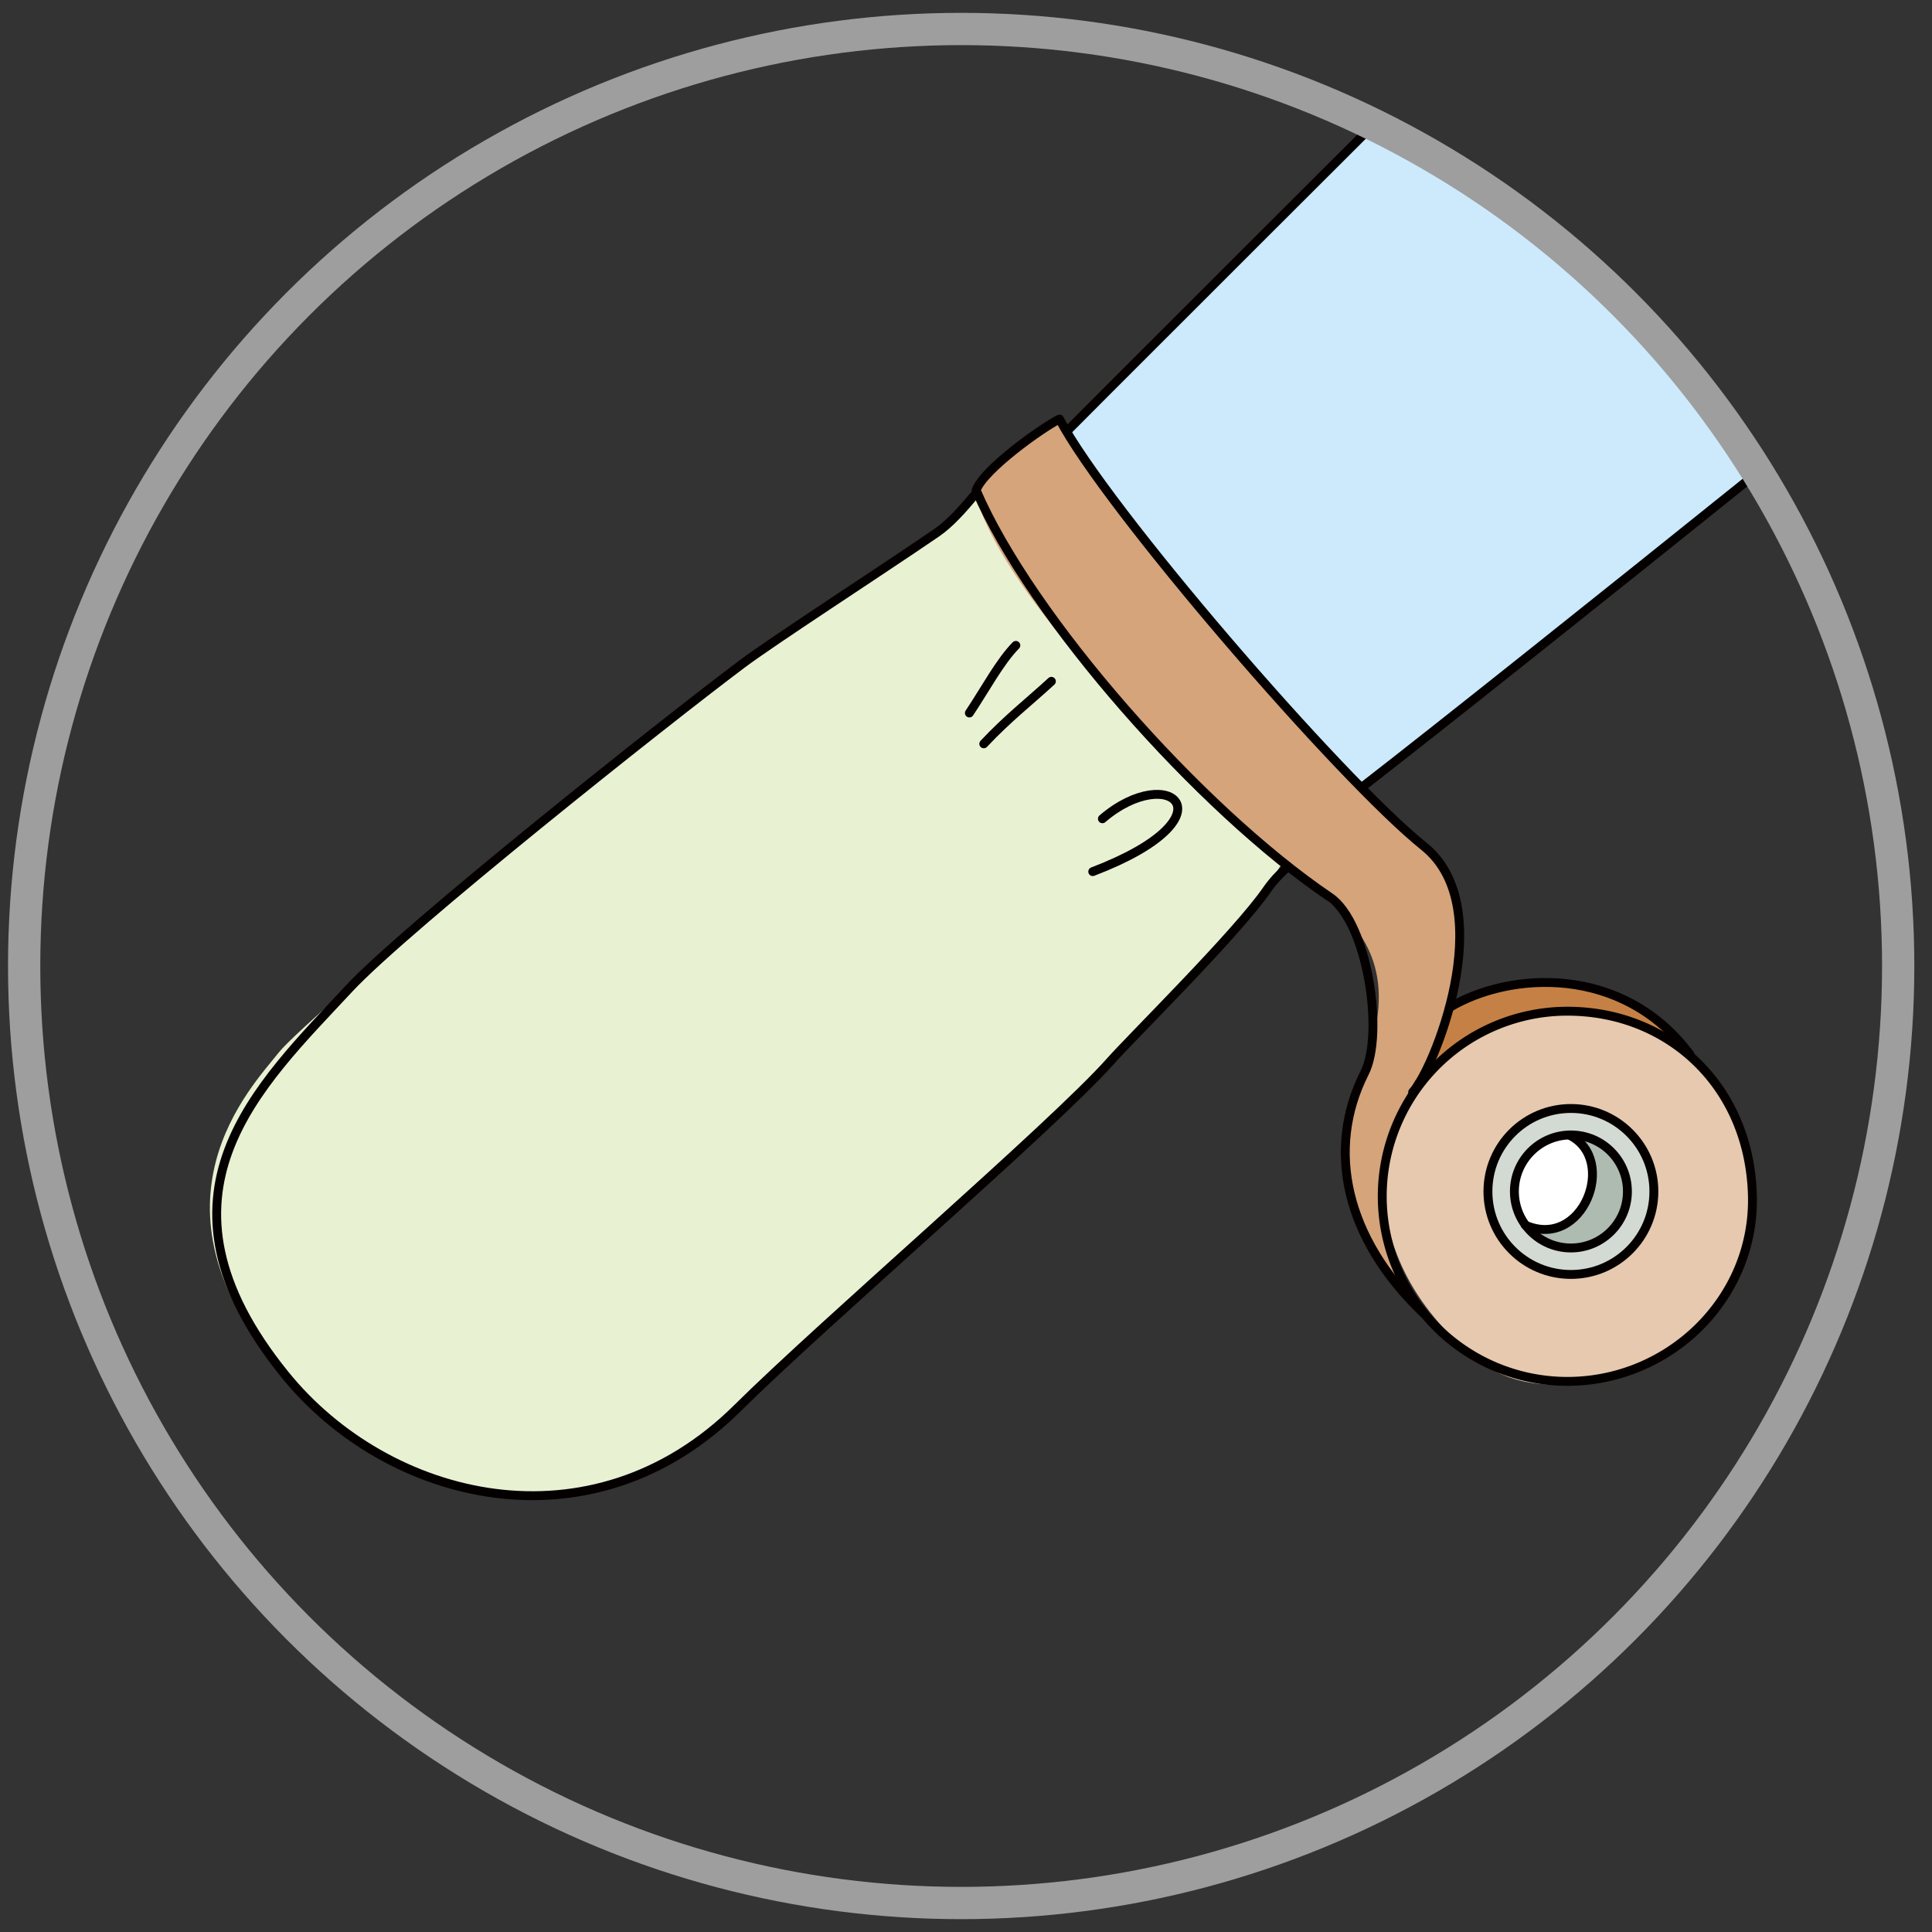
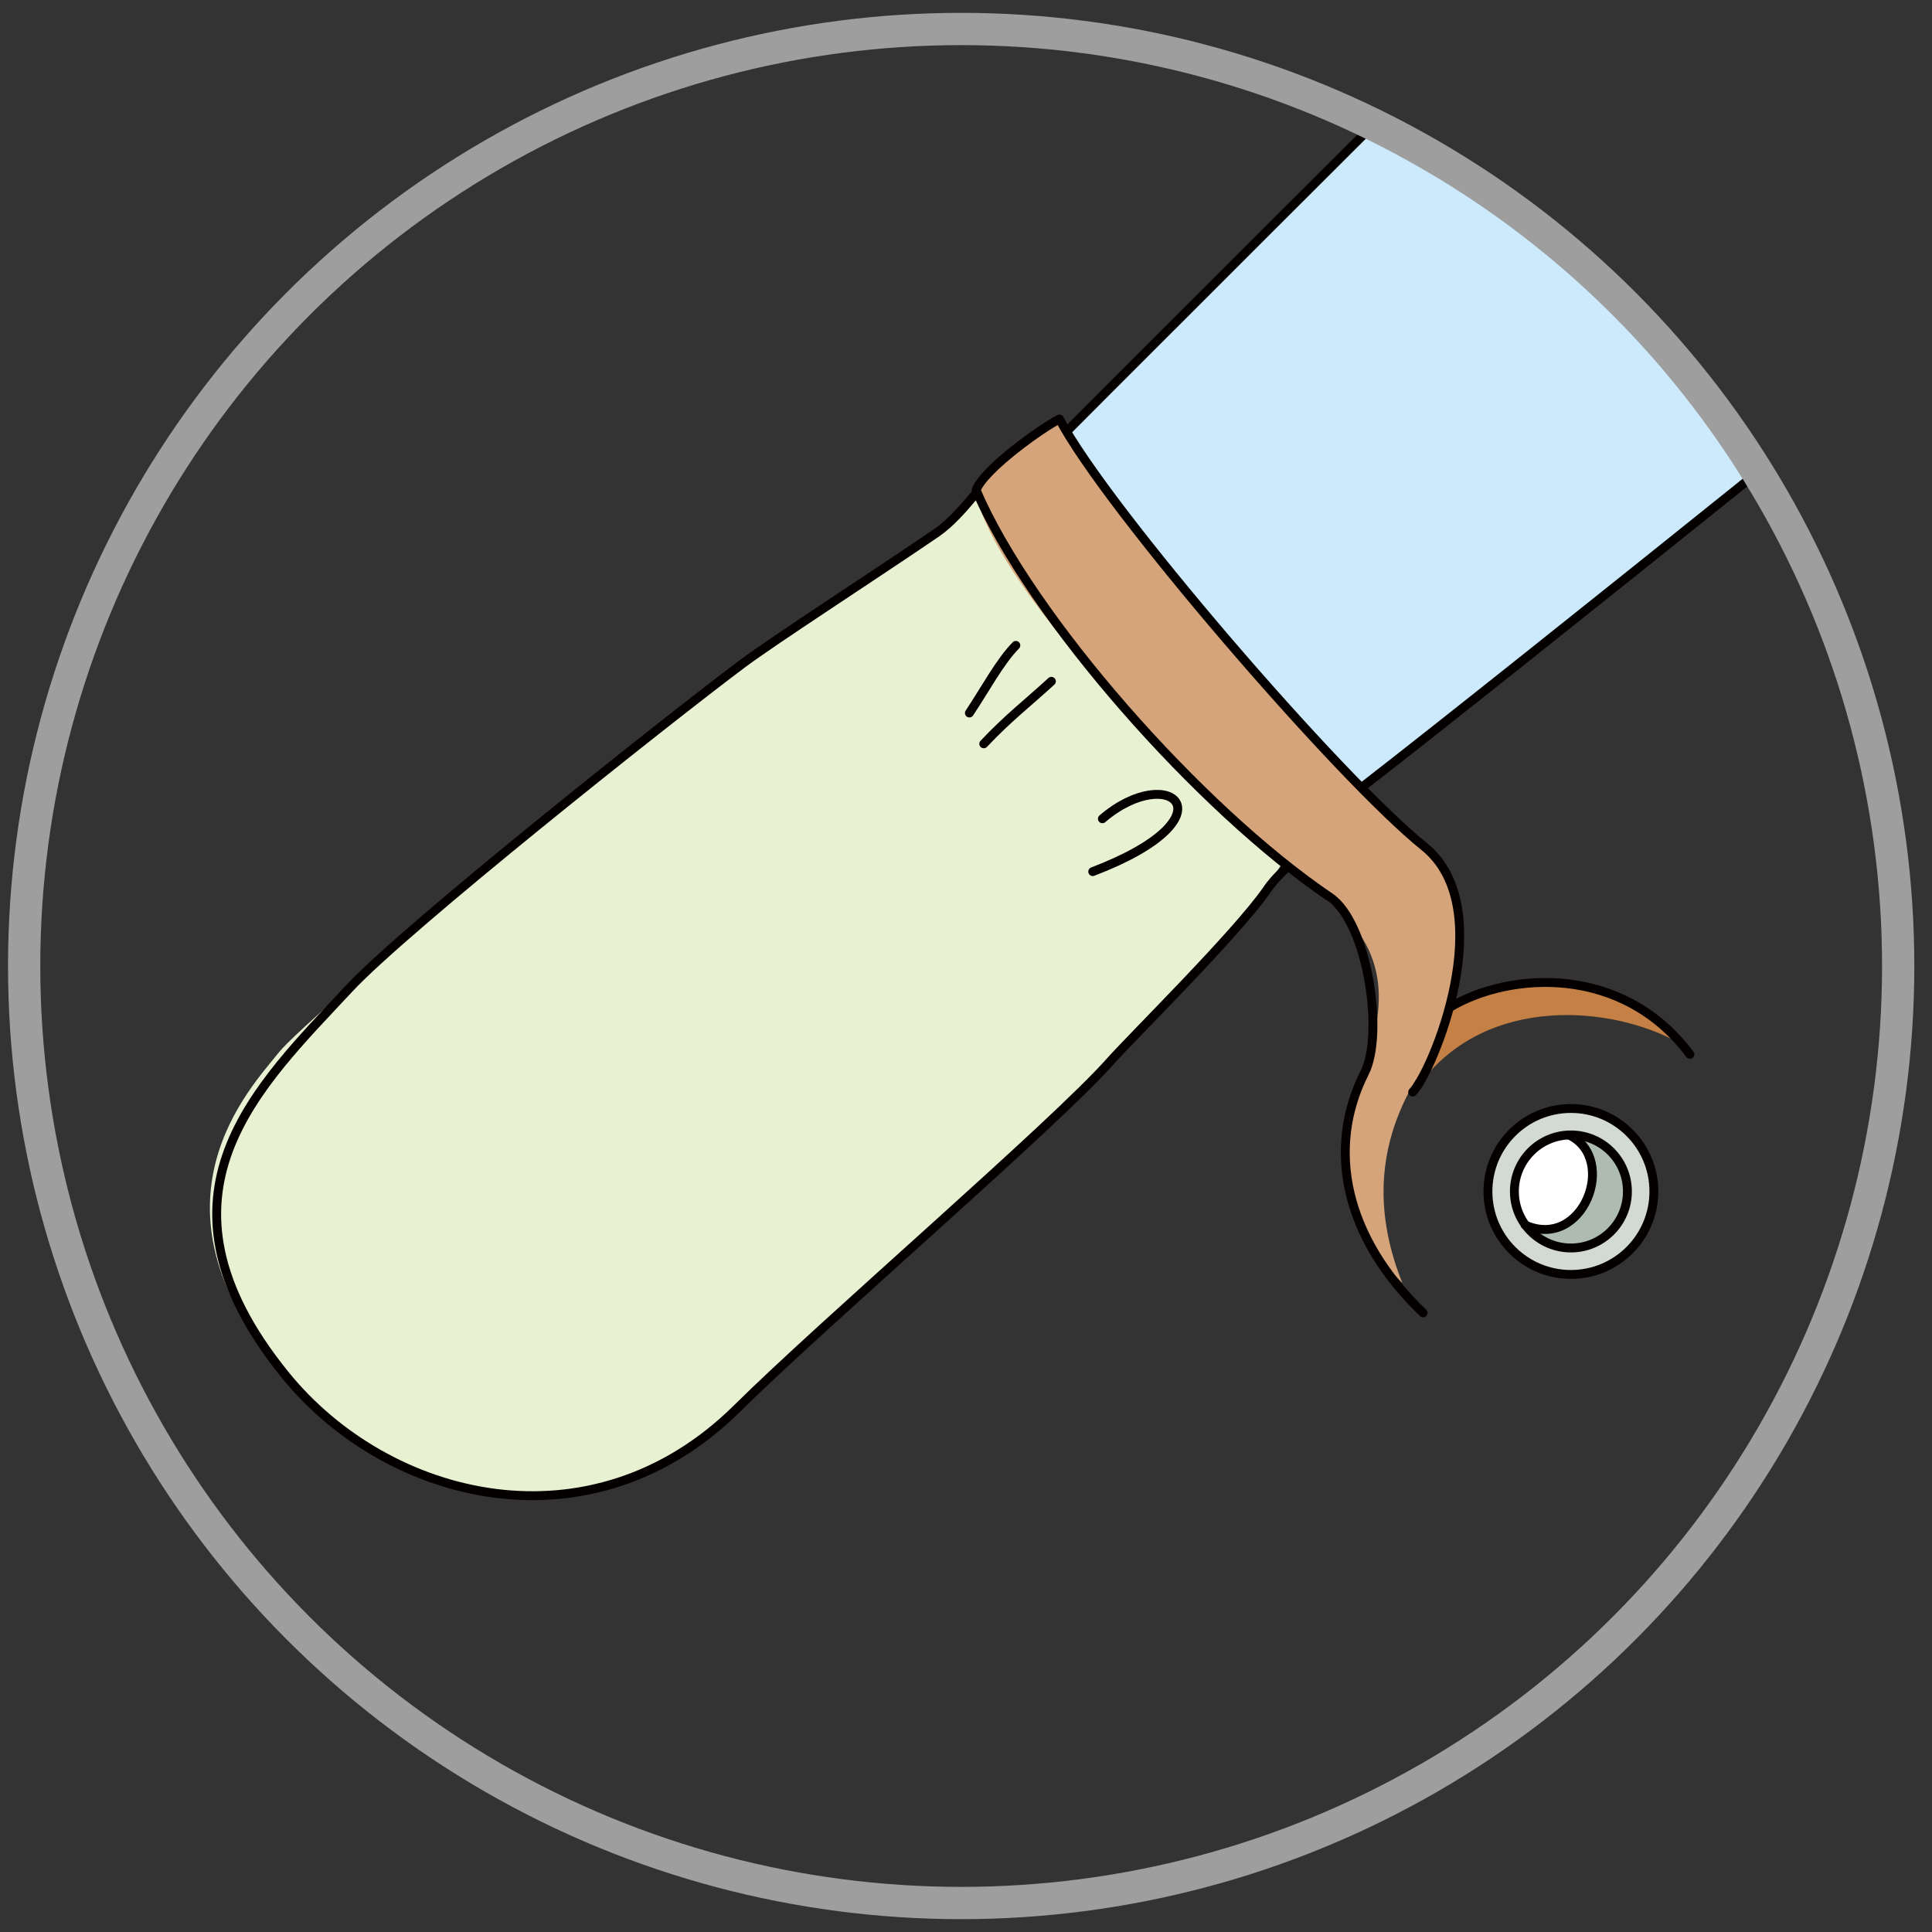
<svg xmlns="http://www.w3.org/2000/svg" id="レイヤー_1" data-name="レイヤー 1" viewBox="0 0 200 200">
  <rect x="0" y="0" width="200" height="200" fill="#333333" stroke="none" />
  <defs>
    <style>.cls-1,.cls-12,.cls-5{fill:none;}.cls-2{clip-path:url(#clip-path);}.cls-3{fill:#e9f1d3;}.cls-4{fill:#cceafb;}.cls-5{stroke:#040000;stroke-linecap:round;stroke-linejoin:round;stroke-width:0.92px;}.cls-6{fill:#c58145;}.cls-7{fill:#d5a47a;}.cls-8{fill:#e6c9ae;}.cls-9{fill:#d3dad4;}.cls-10{fill:#aebbb0;}.cls-11{fill:#fff;}.cls-12{stroke:#9e9e9f;stroke-miterlimit:10;stroke-width:3.34px;}</style>
    <clipPath id="clip-path">
      <circle class="cls-1" cx="100.5" cy="100" r="97" />
    </clipPath>
  </defs>
  <g class="cls-2">
    <path class="cls-3" d="M104.47,47.33c-4.29,5.17-7,8.17-13.17,11.92-3.52,2.16-10.5,6.54-14.75,9.5-7.16,5-44.8,36.55-47.68,40.19s-14.52,15.52,0,32.86C44.2,160.1,66,156.36,75.15,147.36s26.66-25.87,34.9-32.86c4.76-4,11.86-11.76,13.88-13.62,4.87-4.5,9.5-12.38,13.25-19.38-.39-4.79-5-5.78-11.88-13.25S112.06,49.51,104.47,47.33Z" />
-     <path class="cls-4" d="M156.59-1.34c-3.83,3.57-49.18,48.93-49.95,50s5.24,15.07,8,18,20.44,19,21.72,18.27,62.85-50.46,64.89-51.74Z" />
+     <path class="cls-4" d="M156.59-1.34c-3.83,3.57-49.18,48.93-49.95,50s5.24,15.07,8,18,20.44,19,21.72,18.27,62.85-50.46,64.89-51.74" />
    <path class="cls-5" d="M114.93,109.88c-5.88,6.62-29.62,27-38.63,35.93-15.1,14.93-36.17,9.62-46.79-3.49-15.12-18.66-2.72-29.92,6.64-40C42.05,96,68.8,74.75,76.8,68.75c3.27-2.45,13.79-9.25,20.13-13.58,2.92-2,5.16-6,7.9-8-1.12,2.49,2,12.07,11.07,22.27s17.07,14.14,19.9,15c1.87,3-2.24,4.19-4.62,7.63C128.05,96.63,117.11,107.41,114.93,109.88Z" />
    <path class="cls-5" d="M156.47-1.34c-3,3-48.65,48.52-49.52,49.52,3,13.68,21,30.73,30.35,36.08,4.48-3,59.6-47.28,63.83-50.89" />
    <path class="cls-5" d="M104.83,47.18c1.37-.5,1.93-1.07,2.74-.37" />
    <path class="cls-5" d="M136.93,86.75c.87-.38,2-2.49,1.74-3.24" />
    <path class="cls-5" d="M114.12,84.76c7-6,13.77-.17-1,5.47" />
    <path class="cls-5" d="M101.84,77c2.49-2.65,4.65-4.31,7-6.47" />
    <path class="cls-5" d="M100.35,73.81c1.66-2.49,3.15-5.31,4.81-7" />
    <path class="cls-6" d="M150,104.67c6.51-5,18.78-3.06,23.76,3.26-6.9-3.83-19.83-5-26.73,4.22l-3.45-2.4S148.49,105.79,150,104.67Z" />
    <path class="cls-7" d="M109.8,43c3.63,8.63,28.77,37.31,31.63,39.25,14.87,10.13,9,21.5,7,26.32-1.07,2.54-8.72,10.64-3.26,24.24-6.61-6.23-7.22-13.66-4.41-21,2.4-6.23,3.84-12.89-3.18-18.45-6.62-5.25-33.87-29.75-36.75-42.75C101.28,48.8,106.8,44.63,109.8,43Z" />
-     <path class="cls-8" d="M173.2,107.8c9.07,4.47,9.45,19.55,5.49,26.45-3.66,6.38-17.86,12.68-25.55,6.64-13.16-10.35-11-24-6.16-28.74C154.93,104.35,162.18,102.37,173.2,107.8Z" />
    <path class="cls-9" d="M166.81,116c4.12,2.78,5.75,7.18,3.93,10.92-1,2.13-6.13,7-11.59,4.31-4.13-2-6.71-8.62-4.22-11.78S162,112.75,166.81,116Z" />
    <path class="cls-10" d="M163.07,117.7c2.73.61,7.09,2.3,5.37,7.38a6.46,6.46,0,0,1-10,2.68c-2.13-1.55-1.44-6.32-.48-7.47S160.49,117.13,163.07,117.7Z" />
    <path class="cls-11" d="M163.07,117.7c2.88,3.07,2,10-4.88,9.58C155.79,124.12,156.94,117,163.07,117.7Z" />
-     <path class="cls-5" d="M181.41,123.84c.23,10.58-8.58,19.16-19.16,19.16a19.16,19.16,0,0,1,0-38.32C172.83,104.68,181.16,112.51,181.41,123.84Z" />
    <path class="cls-5" d="M146.24,113.05c2-2,9.16-19,1.19-25.42-8.75-7-33-35.13-37.75-44.25-1.7.82-7.88,5.21-8.63,7.37,5.63,13.13,23.13,33,36.63,42.13,3.89,2.63,5.63,14.14,3.58,18.18-4,7.92-2,17.13,6.06,24.85" />
    <path class="cls-5" d="M150.05,104.3c6.22-3.73,17.92-4.48,24.89,4.85" />
    <circle class="cls-5" cx="162.62" cy="123.34" r="8.59" />
    <circle class="cls-5" cx="162.62" cy="123.34" r="5.85" />
    <path class="cls-5" d="M162.5,117.53c5,2.49,1.36,11.91-4.61,9.29" />
  </g>
  <circle class="cls-12" cx="99.5" cy="100" r="97" />
</svg>